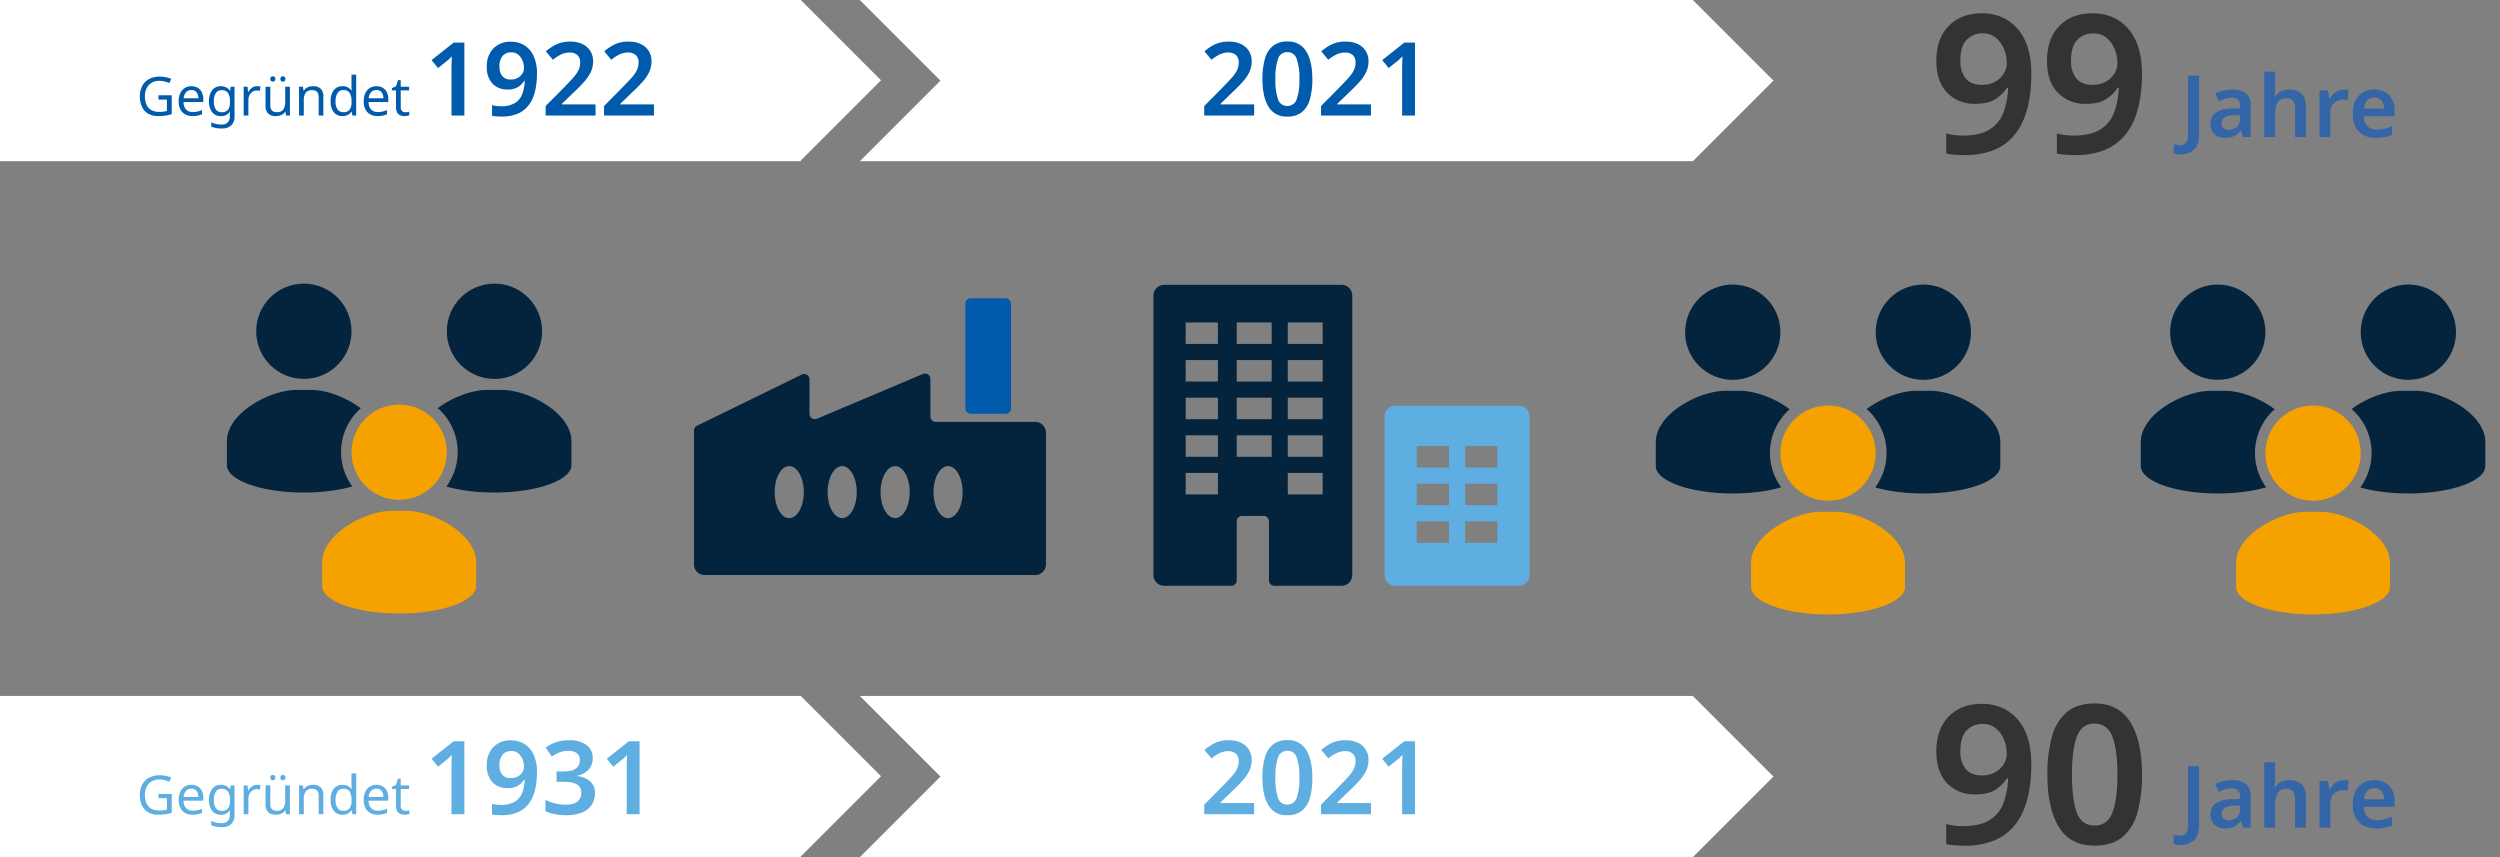
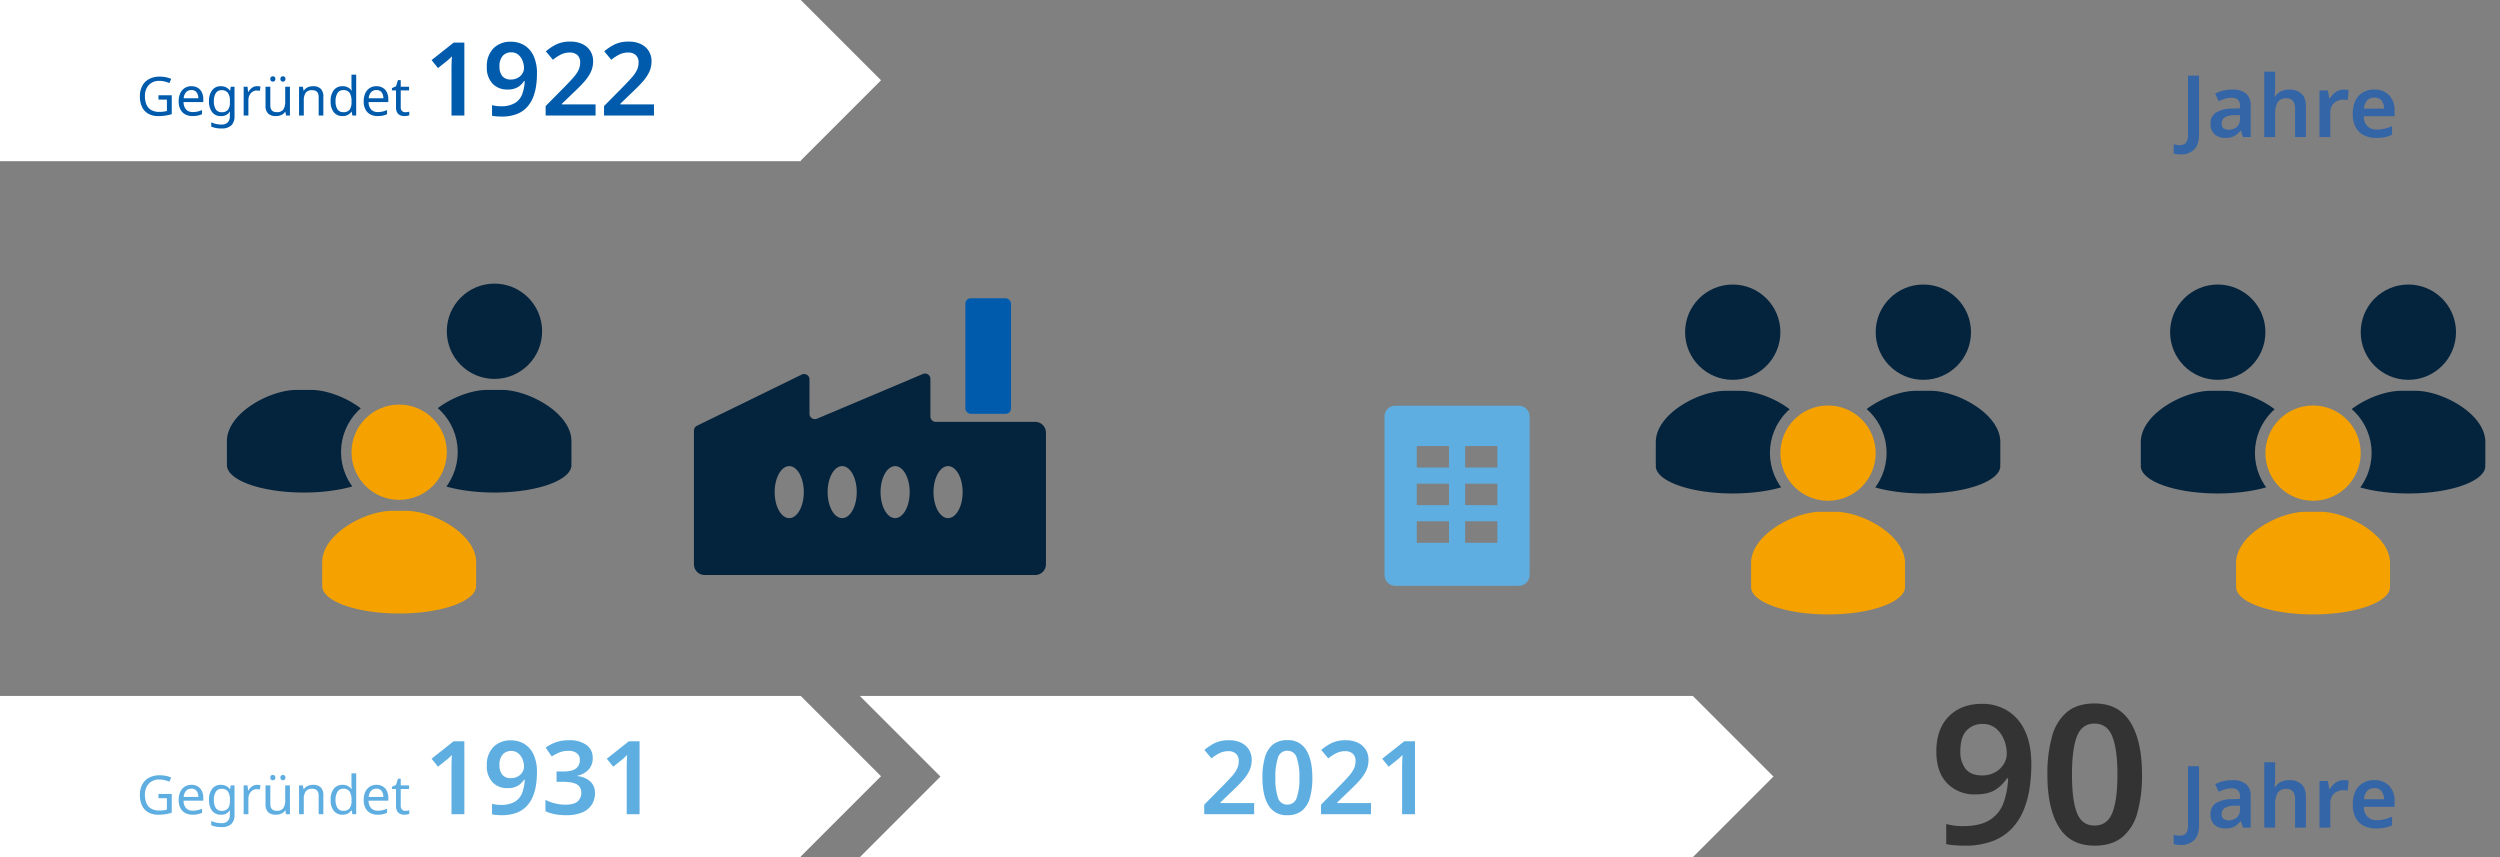
<svg xmlns="http://www.w3.org/2000/svg" width="930.392" height="319" viewBox="0 0 930.392 319">
  <rect x="0" y="0" width="930.392" height="319" fill="#808080" stroke="none" />
  <defs>
    <clipPath id="a">
      <path d="M202,40V143.672H342.5V40Zm71.011,93.936a21.716,21.716,0,1,1,21.716-21.716A21.717,21.717,0,0,1,273.011,133.936Z" transform="translate(-202 -40)" fill="#005bac" />
    </clipPath>
  </defs>
  <g transform="translate(-200 -547)">
    <path d="M7968,8558v-60h298l29.88,29.88L8266,8557.758V8558Z" transform="translate(-7768 -7951)" fill="#fff" />
    <path d="M7968,8558v-60h298l29.88,29.88L8266,8557.758V8558Z" transform="translate(-7768 -7692)" fill="#fff" />
-     <path d="M8265,8558H7955l30-30-30-30h310v0l0,0,30,30-30,30,0,0Z" transform="translate(-7435 -7951)" fill="#fff" />
    <path d="M8265,8558H7955l30-30-30-30h310v0l0,0,30,30-30,30,0,0Z" transform="translate(-7435.001 -7692.002)" fill="#fff" />
    <path d="M-88.892-7.54h4.94v7a14.558,14.558,0,0,1-2.34.56,17.91,17.91,0,0,1-2.68.18,7.291,7.291,0,0,1-3.74-.89,5.737,5.737,0,0,1-2.31-2.54,8.973,8.973,0,0,1-.79-3.91,8.183,8.183,0,0,1,.87-3.87,6.121,6.121,0,0,1,2.53-2.56,8.21,8.21,0,0,1,4-.91,11.256,11.256,0,0,1,2.27.22,10.058,10.058,0,0,1,1.99.62l-.68,1.56a12.834,12.834,0,0,0-1.71-.57,7.709,7.709,0,0,0-1.97-.25,5.158,5.158,0,0,0-3.99,1.55,5.967,5.967,0,0,0-1.43,4.21,7.72,7.72,0,0,0,.55,3.01,4.288,4.288,0,0,0,1.73,2.04,5.83,5.83,0,0,0,3.1.73,10.893,10.893,0,0,0,1.6-.1,11.915,11.915,0,0,0,1.2-.24V-5.94h-3.14Zm12.26-3.38a4.5,4.5,0,0,1,2.36.6,3.921,3.921,0,0,1,1.53,1.69,5.769,5.769,0,0,1,.53,2.55v1.06h-7.34a4.045,4.045,0,0,0,.93,2.77,3.245,3.245,0,0,0,2.49.95,7.777,7.777,0,0,0,1.81-.19,10.208,10.208,0,0,0,1.63-.55V-.5a8.349,8.349,0,0,1-1.62.53,9.254,9.254,0,0,1-1.9.17,5.643,5.643,0,0,1-2.7-.62,4.344,4.344,0,0,1-1.81-1.84,6.364,6.364,0,0,1-.65-3.02,7.073,7.073,0,0,1,.59-3.02,4.484,4.484,0,0,1,1.66-1.94A4.542,4.542,0,0,1-76.632-10.92Zm-.02,1.44a2.544,2.544,0,0,0-1.99.81,3.818,3.818,0,0,0-.87,2.25h5.46a3.758,3.758,0,0,0-.64-2.21A2.263,2.263,0,0,0-76.652-9.48Zm10.96-1.44a4.432,4.432,0,0,1,1.91.4,3.781,3.781,0,0,1,1.45,1.22h.1l.24-1.42h1.4V.18a4.672,4.672,0,0,1-1.17,3.46,4.977,4.977,0,0,1-3.63,1.16,9.4,9.4,0,0,1-3.86-.68V2.5a8.373,8.373,0,0,0,3.96.84,2.891,2.891,0,0,0,2.17-.81,3.03,3.03,0,0,0,.79-2.21V-.1q0-.24.02-.69t.04-.63h-.08A3.713,3.713,0,0,1-65.672.2a3.933,3.933,0,0,1-3.25-1.46,6.365,6.365,0,0,1-1.17-4.08,6.477,6.477,0,0,1,1.17-4.07A3.859,3.859,0,0,1-65.692-10.92Zm.24,1.48a2.385,2.385,0,0,0-2.08,1.07,5.327,5.327,0,0,0-.74,3.05,5.34,5.34,0,0,0,.72,3.03,2.425,2.425,0,0,0,2.14,1.05,2.935,2.935,0,0,0,2.36-.87,4.311,4.311,0,0,0,.74-2.81v-.42a5.1,5.1,0,0,0-.76-3.14A2.851,2.851,0,0,0-65.452-9.44Zm13.26-1.48q.3,0,.64.03a5.117,5.117,0,0,1,.62.09l-.22,1.62a5.783,5.783,0,0,0-.58-.1,4.714,4.714,0,0,0-.58-.04,2.855,2.855,0,0,0-1.54.45A3.241,3.241,0,0,0-55-7.61a3.973,3.973,0,0,0-.43,1.89V0h-1.76V-10.72h1.44l.2,1.96h.08a5.069,5.069,0,0,1,1.33-1.52A3.1,3.1,0,0,1-52.192-10.92Zm12.22.2V0h-1.44l-.26-1.42h-.08a3.054,3.054,0,0,1-1.44,1.23,4.97,4.97,0,0,1-1.96.39,4.1,4.1,0,0,1-2.92-.93,3.935,3.935,0,0,1-.98-2.97v-7.02h1.78v6.9q0,2.56,2.38,2.56a2.791,2.791,0,0,0,2.47-1,5.049,5.049,0,0,0,.69-2.88v-5.58Zm-7.3-2.9a.935.935,0,0,1,.27-.75,1,1,0,0,1,.67-.23,1.008,1.008,0,0,1,.66.23.917.917,0,0,1,.28.75.954.954,0,0,1-.28.75.959.959,0,0,1-.66.25.949.949,0,0,1-.67-.25A.973.973,0,0,1-47.272-13.62Zm3.76,0a.935.935,0,0,1,.27-.75.969.969,0,0,1,.65-.23,1.008,1.008,0,0,1,.66.23.917.917,0,0,1,.28.75.954.954,0,0,1-.28.75.959.959,0,0,1-.66.25.923.923,0,0,1-.65-.25A.973.973,0,0,1-43.512-13.62Zm12.1,2.7a4.037,4.037,0,0,1,2.9.94,4,4,0,0,1,.98,3V0h-1.74V-6.86q0-2.58-2.4-2.58a2.764,2.764,0,0,0-2.46,1,5.108,5.108,0,0,0-.68,2.88V0h-1.76V-10.72h1.42l.26,1.46h.1a3.171,3.171,0,0,1,1.44-1.25A4.713,4.713,0,0,1-31.412-10.92Zm11,11.12a4.016,4.016,0,0,1-3.2-1.39,6.2,6.2,0,0,1-1.2-4.15A6.25,6.25,0,0,1-23.6-9.51a4.02,4.02,0,0,1,3.21-1.41,4,4,0,0,1,2.03.46,4.317,4.317,0,0,1,1.29,1.12h.12q-.04-.26-.08-.77t-.04-.81V-15.2h1.76V0h-1.42l-.26-1.44h-.08a4.151,4.151,0,0,1-1.28,1.16A3.959,3.959,0,0,1-20.412.2Zm.28-1.46a2.788,2.788,0,0,0,2.39-.93A4.7,4.7,0,0,0-17.052-5v-.32a5.884,5.884,0,0,0-.66-3.07,2.634,2.634,0,0,0-2.44-1.07,2.35,2.35,0,0,0-2.13,1.13,5.646,5.646,0,0,0-.71,3.03,5.323,5.323,0,0,0,.71,2.98A2.412,2.412,0,0,0-20.132-1.26Zm12.36-9.66a4.5,4.5,0,0,1,2.36.6,3.921,3.921,0,0,1,1.53,1.69,5.769,5.769,0,0,1,.53,2.55v1.06h-7.34a4.045,4.045,0,0,0,.93,2.77,3.245,3.245,0,0,0,2.49.95,7.777,7.777,0,0,0,1.81-.19,10.208,10.208,0,0,0,1.63-.55V-.5a8.349,8.349,0,0,1-1.62.53,9.254,9.254,0,0,1-1.9.17,5.643,5.643,0,0,1-2.7-.62,4.344,4.344,0,0,1-1.81-1.84,6.364,6.364,0,0,1-.65-3.02,7.073,7.073,0,0,1,.59-3.02,4.484,4.484,0,0,1,1.66-1.94A4.542,4.542,0,0,1-7.772-10.92Zm-.02,1.44a2.544,2.544,0,0,0-1.99.81,3.818,3.818,0,0,0-.87,2.25h5.46a3.758,3.758,0,0,0-.64-2.21A2.263,2.263,0,0,0-7.792-9.48ZM2.948-1.24a5.8,5.8,0,0,0,.82-.06,3.2,3.2,0,0,0,.68-.16V-.12a2.993,2.993,0,0,1-.8.23,5.865,5.865,0,0,1-1,.09A4.061,4.061,0,0,1,1.1-.09,2.4,2.4,0,0,1-.052-1.1a3.882,3.882,0,0,1-.44-2.02V-9.36h-1.52v-.84l1.54-.7.7-2.28h1.04v2.46h3.1v1.36h-3.1v6.2a1.976,1.976,0,0,0,.47,1.45A1.638,1.638,0,0,0,2.948-1.24Zm22,1.24H20.158V-16.91q0-1.216.038-2.584t.114-2.546q-.38.38-.931.912a13.713,13.713,0,0,1-1.2,1.026l-3.04,2.432-2.394-2.964,8.208-6.5h3.99ZM51.964-15.542a31.336,31.336,0,0,1-.342,4.617,18.5,18.5,0,0,1-1.178,4.332,11.748,11.748,0,0,1-2.318,3.61,10.12,10.12,0,0,1-3.781,2.47A15.4,15.4,0,0,1,38.778.38q-.76,0-1.824-.076a11.256,11.256,0,0,1-1.71-.228V-3.876a12.015,12.015,0,0,0,3.268.418,9.724,9.724,0,0,0,5.32-1.235,6.629,6.629,0,0,0,2.679-3.363,15.856,15.856,0,0,0,.893-4.788h-.228a7.656,7.656,0,0,1-2.242,2.223,7.123,7.123,0,0,1-3.952.931,7.35,7.35,0,0,1-5.567-2.2,8.654,8.654,0,0,1-2.109-6.232,9.4,9.4,0,0,1,2.432-6.859,8.769,8.769,0,0,1,6.574-2.489A9.412,9.412,0,0,1,47.2-26.182a9,9,0,0,1,3.477,3.933A15.251,15.251,0,0,1,51.964-15.542Zm-9.576-7.98a4.135,4.135,0,0,0-3.154,1.292A5.717,5.717,0,0,0,38.018-18.2a5.385,5.385,0,0,0,1.045,3.515,3.913,3.913,0,0,0,3.211,1.273,5.137,5.137,0,0,0,2.584-.627,4.517,4.517,0,0,0,1.691-1.615,3.891,3.891,0,0,0,.589-2.014,7.3,7.3,0,0,0-.532-2.736,5.617,5.617,0,0,0-1.577-2.223A3.922,3.922,0,0,0,42.388-23.522ZM73.776,0H55.194V-3.534l6.916-6.992q2.052-2.09,3.363-3.572a12.423,12.423,0,0,0,1.938-2.793,6.476,6.476,0,0,0,.627-2.831,3.548,3.548,0,0,0-1.045-2.793,4.1,4.1,0,0,0-2.831-.931,7.353,7.353,0,0,0-3.192.7,15.567,15.567,0,0,0-3.078,1.995L55.27-23.9a19.107,19.107,0,0,1,3.781-2.527,11.737,11.737,0,0,1,5.377-1.083,10.057,10.057,0,0,1,4.5.931A6.964,6.964,0,0,1,71.838-24a7.021,7.021,0,0,1,1.026,3.781,9.324,9.324,0,0,1-.874,4.047,15.585,15.585,0,0,1-2.527,3.686Q67.81-10.64,65.53-8.512L61.236-4.37v.228h12.54ZM95.512,0H76.93V-3.534l6.916-6.992q2.052-2.09,3.363-3.572a12.423,12.423,0,0,0,1.938-2.793,6.476,6.476,0,0,0,.627-2.831,3.548,3.548,0,0,0-1.045-2.793,4.1,4.1,0,0,0-2.831-.931,7.353,7.353,0,0,0-3.192.7,15.567,15.567,0,0,0-3.078,1.995L77.006-23.9a19.107,19.107,0,0,1,3.781-2.527,11.737,11.737,0,0,1,5.377-1.083,10.057,10.057,0,0,1,4.5.931A6.964,6.964,0,0,1,93.574-24,7.021,7.021,0,0,1,94.6-20.216a9.324,9.324,0,0,1-.874,4.047A15.585,15.585,0,0,1,91.2-12.483q-1.653,1.843-3.933,3.971L82.972-4.37v.228h12.54Z" transform="translate(347.87 590)" fill="#005bac" />
-     <path d="M-23.256,0H-41.838V-3.534l6.916-6.992q2.052-2.09,3.363-3.572a12.424,12.424,0,0,0,1.938-2.793,6.476,6.476,0,0,0,.627-2.831,3.548,3.548,0,0,0-1.045-2.793,4.1,4.1,0,0,0-2.831-.931,7.353,7.353,0,0,0-3.192.7,15.567,15.567,0,0,0-3.078,1.995L-41.762-23.9a19.107,19.107,0,0,1,3.781-2.527A11.737,11.737,0,0,1-32.6-27.512a10.057,10.057,0,0,1,4.5.931A6.964,6.964,0,0,1-25.194-24a7.021,7.021,0,0,1,1.026,3.781,9.324,9.324,0,0,1-.874,4.047,15.585,15.585,0,0,1-2.527,3.686Q-29.222-10.64-31.5-8.512L-35.8-4.37v.228h12.54ZM-1.6-13.566A26.885,26.885,0,0,1-2.508-6.08,9.357,9.357,0,0,1-5.472-1.292,8.338,8.338,0,0,1-10.906.38a7.633,7.633,0,0,1-7.03-3.686q-2.242-3.686-2.242-10.26a27.092,27.092,0,0,1,.912-7.505,9.422,9.422,0,0,1,2.945-4.807,8.259,8.259,0,0,1,5.415-1.672,7.687,7.687,0,0,1,7.03,3.686Q-1.6-20.178-1.6-13.566Zm-13.756,0a21.93,21.93,0,0,0,.969,7.486,3.5,3.5,0,0,0,3.477,2.508A3.537,3.537,0,0,0-7.429-6.061a21.138,21.138,0,0,0,1.007-7.505,21.33,21.33,0,0,0-1.007-7.505A3.541,3.541,0,0,0-10.906-23.6a3.5,3.5,0,0,0-3.477,2.527A22.1,22.1,0,0,0-15.352-13.566ZM20.216,0H1.634V-3.534L8.55-10.526q2.052-2.09,3.363-3.572a12.423,12.423,0,0,0,1.938-2.793,6.476,6.476,0,0,0,.627-2.831,3.548,3.548,0,0,0-1.045-2.793,4.1,4.1,0,0,0-2.831-.931,7.353,7.353,0,0,0-3.192.7,15.567,15.567,0,0,0-3.078,1.995L1.71-23.9a19.107,19.107,0,0,1,3.781-2.527,11.737,11.737,0,0,1,5.377-1.083,10.057,10.057,0,0,1,4.5.931A6.964,6.964,0,0,1,18.278-24,7.021,7.021,0,0,1,19.3-20.216a9.324,9.324,0,0,1-.874,4.047A15.585,15.585,0,0,1,15.9-12.483Q14.25-10.64,11.97-8.512L7.676-4.37v.228h12.54ZM36.594,0H31.806V-16.91q0-1.216.038-2.584t.114-2.546q-.38.38-.931.912a13.713,13.713,0,0,1-1.2,1.026L26.79-17.67,24.4-20.634l8.208-6.5h3.99Z" transform="translate(690 590)" fill="#005bac" />
    <path d="M-88.892-7.54h4.94v7a14.558,14.558,0,0,1-2.34.56,17.91,17.91,0,0,1-2.68.18,7.291,7.291,0,0,1-3.74-.89,5.737,5.737,0,0,1-2.31-2.54,8.973,8.973,0,0,1-.79-3.91,8.183,8.183,0,0,1,.87-3.87,6.121,6.121,0,0,1,2.53-2.56,8.21,8.21,0,0,1,4-.91,11.256,11.256,0,0,1,2.27.22,10.058,10.058,0,0,1,1.99.62l-.68,1.56a12.834,12.834,0,0,0-1.71-.57,7.709,7.709,0,0,0-1.97-.25,5.158,5.158,0,0,0-3.99,1.55,5.967,5.967,0,0,0-1.43,4.21,7.72,7.72,0,0,0,.55,3.01,4.288,4.288,0,0,0,1.73,2.04,5.83,5.83,0,0,0,3.1.73,10.893,10.893,0,0,0,1.6-.1,11.915,11.915,0,0,0,1.2-.24V-5.94h-3.14Zm12.26-3.38a4.5,4.5,0,0,1,2.36.6,3.921,3.921,0,0,1,1.53,1.69,5.769,5.769,0,0,1,.53,2.55v1.06h-7.34a4.045,4.045,0,0,0,.93,2.77,3.245,3.245,0,0,0,2.49.95,7.777,7.777,0,0,0,1.81-.19,10.208,10.208,0,0,0,1.63-.55V-.5a8.349,8.349,0,0,1-1.62.53,9.254,9.254,0,0,1-1.9.17,5.643,5.643,0,0,1-2.7-.62,4.344,4.344,0,0,1-1.81-1.84,6.364,6.364,0,0,1-.65-3.02,7.073,7.073,0,0,1,.59-3.02,4.484,4.484,0,0,1,1.66-1.94A4.542,4.542,0,0,1-76.632-10.92Zm-.02,1.44a2.544,2.544,0,0,0-1.99.81,3.818,3.818,0,0,0-.87,2.25h5.46a3.758,3.758,0,0,0-.64-2.21A2.263,2.263,0,0,0-76.652-9.48Zm10.96-1.44a4.432,4.432,0,0,1,1.91.4,3.781,3.781,0,0,1,1.45,1.22h.1l.24-1.42h1.4V.18a4.672,4.672,0,0,1-1.17,3.46,4.977,4.977,0,0,1-3.63,1.16,9.4,9.4,0,0,1-3.86-.68V2.5a8.373,8.373,0,0,0,3.96.84,2.891,2.891,0,0,0,2.17-.81,3.03,3.03,0,0,0,.79-2.21V-.1q0-.24.02-.69t.04-.63h-.08A3.713,3.713,0,0,1-65.672.2a3.933,3.933,0,0,1-3.25-1.46,6.365,6.365,0,0,1-1.17-4.08,6.477,6.477,0,0,1,1.17-4.07A3.859,3.859,0,0,1-65.692-10.92Zm.24,1.48a2.385,2.385,0,0,0-2.08,1.07,5.327,5.327,0,0,0-.74,3.05,5.34,5.34,0,0,0,.72,3.03,2.425,2.425,0,0,0,2.14,1.05,2.935,2.935,0,0,0,2.36-.87,4.311,4.311,0,0,0,.74-2.81v-.42a5.1,5.1,0,0,0-.76-3.14A2.851,2.851,0,0,0-65.452-9.44Zm13.26-1.48q.3,0,.64.03a5.117,5.117,0,0,1,.62.09l-.22,1.62a5.783,5.783,0,0,0-.58-.1,4.714,4.714,0,0,0-.58-.04,2.855,2.855,0,0,0-1.54.45A3.241,3.241,0,0,0-55-7.61a3.973,3.973,0,0,0-.43,1.89V0h-1.76V-10.72h1.44l.2,1.96h.08a5.069,5.069,0,0,1,1.33-1.52A3.1,3.1,0,0,1-52.192-10.92Zm12.22.2V0h-1.44l-.26-1.42h-.08a3.054,3.054,0,0,1-1.44,1.23,4.97,4.97,0,0,1-1.96.39,4.1,4.1,0,0,1-2.92-.93,3.935,3.935,0,0,1-.98-2.97v-7.02h1.78v6.9q0,2.56,2.38,2.56a2.791,2.791,0,0,0,2.47-1,5.049,5.049,0,0,0,.69-2.88v-5.58Zm-7.3-2.9a.935.935,0,0,1,.27-.75,1,1,0,0,1,.67-.23,1.008,1.008,0,0,1,.66.23.917.917,0,0,1,.28.75.954.954,0,0,1-.28.75.959.959,0,0,1-.66.25.949.949,0,0,1-.67-.25A.973.973,0,0,1-47.272-13.62Zm3.76,0a.935.935,0,0,1,.27-.75.969.969,0,0,1,.65-.23,1.008,1.008,0,0,1,.66.23.917.917,0,0,1,.28.75.954.954,0,0,1-.28.75.959.959,0,0,1-.66.25.923.923,0,0,1-.65-.25A.973.973,0,0,1-43.512-13.62Zm12.1,2.7a4.037,4.037,0,0,1,2.9.94,4,4,0,0,1,.98,3V0h-1.74V-6.86q0-2.58-2.4-2.58a2.764,2.764,0,0,0-2.46,1,5.108,5.108,0,0,0-.68,2.88V0h-1.76V-10.72h1.42l.26,1.46h.1a3.171,3.171,0,0,1,1.44-1.25A4.713,4.713,0,0,1-31.412-10.92Zm11,11.12a4.016,4.016,0,0,1-3.2-1.39,6.2,6.2,0,0,1-1.2-4.15A6.25,6.25,0,0,1-23.6-9.51a4.02,4.02,0,0,1,3.21-1.41,4,4,0,0,1,2.03.46,4.317,4.317,0,0,1,1.29,1.12h.12q-.04-.26-.08-.77t-.04-.81V-15.2h1.76V0h-1.42l-.26-1.44h-.08a4.151,4.151,0,0,1-1.28,1.16A3.959,3.959,0,0,1-20.412.2Zm.28-1.46a2.788,2.788,0,0,0,2.39-.93A4.7,4.7,0,0,0-17.052-5v-.32a5.884,5.884,0,0,0-.66-3.07,2.634,2.634,0,0,0-2.44-1.07,2.35,2.35,0,0,0-2.13,1.13,5.646,5.646,0,0,0-.71,3.03,5.323,5.323,0,0,0,.71,2.98A2.412,2.412,0,0,0-20.132-1.26Zm12.36-9.66a4.5,4.5,0,0,1,2.36.6,3.921,3.921,0,0,1,1.53,1.69,5.769,5.769,0,0,1,.53,2.55v1.06h-7.34a4.045,4.045,0,0,0,.93,2.77,3.245,3.245,0,0,0,2.49.95,7.777,7.777,0,0,0,1.81-.19,10.208,10.208,0,0,0,1.63-.55V-.5a8.349,8.349,0,0,1-1.62.53,9.254,9.254,0,0,1-1.9.17,5.643,5.643,0,0,1-2.7-.62,4.344,4.344,0,0,1-1.81-1.84,6.364,6.364,0,0,1-.65-3.02,7.073,7.073,0,0,1,.59-3.02,4.484,4.484,0,0,1,1.66-1.94A4.542,4.542,0,0,1-7.772-10.92Zm-.02,1.44a2.544,2.544,0,0,0-1.99.81,3.818,3.818,0,0,0-.87,2.25h5.46a3.758,3.758,0,0,0-.64-2.21A2.263,2.263,0,0,0-7.792-9.48ZM2.948-1.24a5.8,5.8,0,0,0,.82-.06,3.2,3.2,0,0,0,.68-.16V-.12a2.993,2.993,0,0,1-.8.23,5.865,5.865,0,0,1-1,.09A4.061,4.061,0,0,1,1.1-.09,2.4,2.4,0,0,1-.052-1.1a3.882,3.882,0,0,1-.44-2.02V-9.36h-1.52v-.84l1.54-.7.7-2.28h1.04v2.46h3.1v1.36h-3.1v6.2a1.976,1.976,0,0,0,.47,1.45A1.638,1.638,0,0,0,2.948-1.24Zm22,1.24H20.158V-16.91q0-1.216.038-2.584t.114-2.546q-.38.38-.931.912a13.713,13.713,0,0,1-1.2,1.026l-3.04,2.432-2.394-2.964,8.208-6.5h3.99ZM51.964-15.542a31.336,31.336,0,0,1-.342,4.617,18.5,18.5,0,0,1-1.178,4.332,11.748,11.748,0,0,1-2.318,3.61,10.12,10.12,0,0,1-3.781,2.47A15.4,15.4,0,0,1,38.778.38q-.76,0-1.824-.076a11.256,11.256,0,0,1-1.71-.228V-3.876a12.015,12.015,0,0,0,3.268.418,9.724,9.724,0,0,0,5.32-1.235,6.629,6.629,0,0,0,2.679-3.363,15.856,15.856,0,0,0,.893-4.788h-.228a7.656,7.656,0,0,1-2.242,2.223,7.123,7.123,0,0,1-3.952.931,7.35,7.35,0,0,1-5.567-2.2,8.654,8.654,0,0,1-2.109-6.232,9.4,9.4,0,0,1,2.432-6.859,8.769,8.769,0,0,1,6.574-2.489A9.412,9.412,0,0,1,47.2-26.182a9,9,0,0,1,3.477,3.933A15.251,15.251,0,0,1,51.964-15.542Zm-9.576-7.98a4.135,4.135,0,0,0-3.154,1.292A5.717,5.717,0,0,0,38.018-18.2a5.385,5.385,0,0,0,1.045,3.515,3.913,3.913,0,0,0,3.211,1.273,5.137,5.137,0,0,0,2.584-.627,4.517,4.517,0,0,0,1.691-1.615,3.891,3.891,0,0,0,.589-2.014,7.3,7.3,0,0,0-.532-2.736,5.617,5.617,0,0,0-1.577-2.223A3.922,3.922,0,0,0,42.388-23.522Zm30.324,2.584A6.062,6.062,0,0,1,71.1-16.511a8.149,8.149,0,0,1-4.161,2.223v.114a8.393,8.393,0,0,1,4.94,2.052,5.734,5.734,0,0,1,1.672,4.294,7.915,7.915,0,0,1-1.14,4.218A7.611,7.611,0,0,1,68.893-.684,15.007,15.007,0,0,1,62.794.38,21.913,21.913,0,0,1,58.671.019,15.706,15.706,0,0,1,55.118-1.1V-5.32a16.069,16.069,0,0,0,3.648,1.33,15.961,15.961,0,0,0,3.648.456q3.306,0,4.674-1.2a4.186,4.186,0,0,0,1.368-3.325,3.292,3.292,0,0,0-1.6-3q-1.6-.988-5.32-.988H59.26v-3.838h2.318q3.61,0,4.978-1.178a3.827,3.827,0,0,0,1.368-3.04,3.173,3.173,0,0,0-1.064-2.546,4.8,4.8,0,0,0-3.192-.912,8.583,8.583,0,0,0-3.534.665,20.032,20.032,0,0,0-2.66,1.425l-2.28-3.306a15.312,15.312,0,0,1,3.686-1.938,14.274,14.274,0,0,1,5.016-.8,10.417,10.417,0,0,1,6.517,1.786A5.752,5.752,0,0,1,72.712-20.938ZM90.154,0H85.366V-16.91q0-1.216.038-2.584t.114-2.546q-.38.38-.931.912a13.713,13.713,0,0,1-1.2,1.026L80.35-17.67l-2.394-2.964,8.208-6.5h3.99Z" transform="translate(347.87 850)" fill="#5eaee1" />
    <path d="M-23.256,0H-41.838V-3.534l6.916-6.992q2.052-2.09,3.363-3.572a12.424,12.424,0,0,0,1.938-2.793,6.476,6.476,0,0,0,.627-2.831,3.548,3.548,0,0,0-1.045-2.793,4.1,4.1,0,0,0-2.831-.931,7.353,7.353,0,0,0-3.192.7,15.567,15.567,0,0,0-3.078,1.995L-41.762-23.9a19.107,19.107,0,0,1,3.781-2.527A11.737,11.737,0,0,1-32.6-27.512a10.057,10.057,0,0,1,4.5.931A6.964,6.964,0,0,1-25.194-24a7.021,7.021,0,0,1,1.026,3.781,9.324,9.324,0,0,1-.874,4.047,15.585,15.585,0,0,1-2.527,3.686Q-29.222-10.64-31.5-8.512L-35.8-4.37v.228h12.54ZM-1.6-13.566A26.885,26.885,0,0,1-2.508-6.08,9.357,9.357,0,0,1-5.472-1.292,8.338,8.338,0,0,1-10.906.38a7.633,7.633,0,0,1-7.03-3.686q-2.242-3.686-2.242-10.26a27.092,27.092,0,0,1,.912-7.505,9.422,9.422,0,0,1,2.945-4.807,8.259,8.259,0,0,1,5.415-1.672,7.687,7.687,0,0,1,7.03,3.686Q-1.6-20.178-1.6-13.566Zm-13.756,0a21.93,21.93,0,0,0,.969,7.486,3.5,3.5,0,0,0,3.477,2.508A3.537,3.537,0,0,0-7.429-6.061a21.138,21.138,0,0,0,1.007-7.505,21.33,21.33,0,0,0-1.007-7.505A3.541,3.541,0,0,0-10.906-23.6a3.5,3.5,0,0,0-3.477,2.527A22.1,22.1,0,0,0-15.352-13.566ZM20.216,0H1.634V-3.534L8.55-10.526q2.052-2.09,3.363-3.572a12.423,12.423,0,0,0,1.938-2.793,6.476,6.476,0,0,0,.627-2.831,3.548,3.548,0,0,0-1.045-2.793,4.1,4.1,0,0,0-2.831-.931,7.353,7.353,0,0,0-3.192.7,15.567,15.567,0,0,0-3.078,1.995L1.71-23.9a19.107,19.107,0,0,1,3.781-2.527,11.737,11.737,0,0,1,5.377-1.083,10.057,10.057,0,0,1,4.5.931A6.964,6.964,0,0,1,18.278-24,7.021,7.021,0,0,1,19.3-20.216a9.324,9.324,0,0,1-.874,4.047A15.585,15.585,0,0,1,15.9-12.483Q14.25-10.64,11.97-8.512L7.676-4.37v.228h12.54ZM36.594,0H31.806V-16.91q0-1.216.038-2.584t.114-2.546q-.38.38-.931.912a13.713,13.713,0,0,1-1.2,1.026L26.79-17.67,24.4-20.634l8.208-6.5h3.99Z" transform="translate(690 850)" fill="#5eaee1" />
-     <path d="M-3.024-29.448A59.374,59.374,0,0,1-3.672-20.7,35.06,35.06,0,0,1-5.9-12.492,22.259,22.259,0,0,1-10.3-5.652,19.174,19.174,0,0,1-17.46-.972,29.187,29.187,0,0,1-28.008.72q-1.44,0-3.456-.144A21.327,21.327,0,0,1-34.7.144V-7.344a22.766,22.766,0,0,0,6.192.792q6.48,0,10.08-2.34a12.559,12.559,0,0,0,5.076-6.372,30.043,30.043,0,0,0,1.692-9.072H-12.1a14.507,14.507,0,0,1-4.248,4.212q-2.664,1.764-7.488,1.764A13.927,13.927,0,0,1-34.38-22.536q-4-4.176-4-11.808,0-8.28,4.608-13t12.456-4.716a17.834,17.834,0,0,1,9.252,2.448,17.053,17.053,0,0,1,6.588,7.452Q-3.024-37.152-3.024-29.448Zm-18.144-15.12a7.834,7.834,0,0,0-5.976,2.448q-2.3,2.448-2.3,7.632a10.2,10.2,0,0,0,1.98,6.66q1.98,2.412,6.084,2.412a9.733,9.733,0,0,0,4.9-1.188,8.558,8.558,0,0,0,3.2-3.06,7.372,7.372,0,0,0,1.116-3.816,13.839,13.839,0,0,0-1.008-5.184,10.642,10.642,0,0,0-2.988-4.212A7.432,7.432,0,0,0-21.168-44.568ZM38.16-29.448a59.374,59.374,0,0,1-.648,8.748,35.061,35.061,0,0,1-2.232,8.208,22.259,22.259,0,0,1-4.392,6.84,19.174,19.174,0,0,1-7.164,4.68A29.187,29.187,0,0,1,13.176.72Q11.736.72,9.72.576A21.327,21.327,0,0,1,6.48.144V-7.344a22.766,22.766,0,0,0,6.192.792q6.48,0,10.08-2.34a12.559,12.559,0,0,0,5.076-6.372,30.043,30.043,0,0,0,1.692-9.072h-.432a14.507,14.507,0,0,1-4.248,4.212q-2.664,1.764-7.488,1.764A13.927,13.927,0,0,1,6.8-22.536q-4-4.176-4-11.808,0-8.28,4.608-13t12.456-4.716a17.834,17.834,0,0,1,9.252,2.448,17.053,17.053,0,0,1,6.588,7.452Q38.16-37.152,38.16-29.448ZM20.016-44.568A7.834,7.834,0,0,0,14.04-42.12q-2.3,2.448-2.3,7.632a10.2,10.2,0,0,0,1.98,6.66q1.98,2.412,6.084,2.412A9.733,9.733,0,0,0,24.7-26.6a8.558,8.558,0,0,0,3.2-3.06,7.372,7.372,0,0,0,1.116-3.816,13.839,13.839,0,0,0-1.008-5.184,10.642,10.642,0,0,0-2.988-4.212A7.432,7.432,0,0,0,20.016-44.568Z" transform="translate(959 604)" fill="#333" />
    <path d="M-3.024-29.448A59.374,59.374,0,0,1-3.672-20.7,35.06,35.06,0,0,1-5.9-12.492,22.259,22.259,0,0,1-10.3-5.652,19.174,19.174,0,0,1-17.46-.972,29.187,29.187,0,0,1-28.008.72q-1.44,0-3.456-.144A21.327,21.327,0,0,1-34.7.144V-7.344a22.766,22.766,0,0,0,6.192.792q6.48,0,10.08-2.34a12.559,12.559,0,0,0,5.076-6.372,30.043,30.043,0,0,0,1.692-9.072H-12.1a14.507,14.507,0,0,1-4.248,4.212q-2.664,1.764-7.488,1.764A13.927,13.927,0,0,1-34.38-22.536q-4-4.176-4-11.808,0-8.28,4.608-13t12.456-4.716a17.834,17.834,0,0,1,9.252,2.448,17.053,17.053,0,0,1,6.588,7.452Q-3.024-37.152-3.024-29.448Zm-18.144-15.12a7.834,7.834,0,0,0-5.976,2.448q-2.3,2.448-2.3,7.632a10.2,10.2,0,0,0,1.98,6.66q1.98,2.412,6.084,2.412a9.733,9.733,0,0,0,4.9-1.188,8.558,8.558,0,0,0,3.2-3.06,7.372,7.372,0,0,0,1.116-3.816,13.839,13.839,0,0,0-1.008-5.184,10.642,10.642,0,0,0-2.988-4.212A7.432,7.432,0,0,0-21.168-44.568ZM38.16-25.7A50.94,50.94,0,0,1,36.432-11.52a17.729,17.729,0,0,1-5.616,9.072Q26.928.72,20.52.72,11.448.72,7.2-6.264T2.952-25.7A51.331,51.331,0,0,1,4.68-39.924a17.853,17.853,0,0,1,5.58-9.108Q14.112-52.2,20.52-52.2q9,0,13.32,6.984T38.16-25.7ZM12.1-25.7q0,9.432,1.836,14.184T20.52-6.768q4.68,0,6.588-4.716T29.016-25.7q0-9.432-1.908-14.22T20.52-44.712q-4.752,0-6.588,4.788T12.1-25.7Z" transform="translate(959 861)" fill="#333" />
    <path d="M-40.368,6.464a10.88,10.88,0,0,1-1.552-.1,6.687,6.687,0,0,1-1.136-.256V2.688q.512.128,1.088.224a7.394,7.394,0,0,0,1.216.1,3.56,3.56,0,0,0,1.52-.32,2.361,2.361,0,0,0,1.1-1.184A5.829,5.829,0,0,0-37.712-.96V-22.848h4.1V-1.056q0,4-1.872,5.76A6.835,6.835,0,0,1-40.368,6.464Zm19.136-24.128a7.727,7.727,0,0,1,5.1,1.472,5.617,5.617,0,0,1,1.744,4.544V0h-2.848l-.8-2.4h-.128A7.631,7.631,0,0,1-20.528-.336,7.347,7.347,0,0,1-23.92.32,5.752,5.752,0,0,1-27.792-.992a5.056,5.056,0,0,1-1.536-4.064A4.558,4.558,0,0,1-27.36-9.088a11.514,11.514,0,0,1,5.968-1.5l3.008-.1v-.864a3.02,3.02,0,0,0-.8-2.368,3.279,3.279,0,0,0-2.24-.7,8.52,8.52,0,0,0-2.512.368,19.171,19.171,0,0,0-2.384.912L-27.6-16.16a13.275,13.275,0,0,1,2.928-1.088A14,14,0,0,1-21.232-17.664Zm2.848,9.472-2.112.064a6.5,6.5,0,0,0-3.68.912A2.658,2.658,0,0,0-25.2-5.024a2.057,2.057,0,0,0,.72,1.776,3.146,3.146,0,0,0,1.9.528A4.509,4.509,0,0,0-19.6-3.728,3.663,3.663,0,0,0-18.384-6.72ZM-5.3-24.32v5.792q0,1.024-.08,2t-.144,1.456h.256a5.178,5.178,0,0,1,2.176-1.952,6.833,6.833,0,0,1,2.976-.64A6.578,6.578,0,0,1,4.5-16.144Q6.16-14.624,6.16-11.3V0H2.128V-10.5a4.682,4.682,0,0,0-.768-2.928A2.905,2.905,0,0,0-1.072-14.4,3.521,3.521,0,0,0-4.4-12.864,8.79,8.79,0,0,0-5.3-8.48V0H-9.328V-24.32Zm25.6,6.656q.416,0,.928.048t.832.112l-.352,3.744q-.32-.064-.784-.112a7.824,7.824,0,0,0-.784-.048,5.558,5.558,0,0,0-2.4.528,4.256,4.256,0,0,0-1.808,1.616,5.128,5.128,0,0,0-.688,2.784V0H11.216V-17.344h3.1l.576,3.008h.192A7.266,7.266,0,0,1,17.2-16.688,5.145,5.145,0,0,1,20.3-17.664Zm11.3,0a7.362,7.362,0,0,1,5.52,2.08,7.937,7.937,0,0,1,2.032,5.792v2.048H27.7A5.286,5.286,0,0,0,29.008-4.08a4.572,4.572,0,0,0,3.456,1.3,12.418,12.418,0,0,0,3.008-.336A16.1,16.1,0,0,0,38.224-4.1V-.864a11.808,11.808,0,0,1-2.656.9,16.317,16.317,0,0,1-3.3.288A9.962,9.962,0,0,1,27.76-.656,7.073,7.073,0,0,1,24.7-3.6a10,10,0,0,1-1.1-4.944q0-4.448,2.192-6.784A7.59,7.59,0,0,1,31.6-17.664Zm0,2.976a3.511,3.511,0,0,0-2.64,1.04,4.842,4.842,0,0,0-1.168,3.088h7.456a4.935,4.935,0,0,0-.912-2.96A3.2,3.2,0,0,0,31.6-14.688Z" transform="translate(1052 598)" fill="#3465a7" />
    <path d="M-40.368,6.464a10.88,10.88,0,0,1-1.552-.1,6.687,6.687,0,0,1-1.136-.256V2.688q.512.128,1.088.224a7.394,7.394,0,0,0,1.216.1,3.56,3.56,0,0,0,1.52-.32,2.361,2.361,0,0,0,1.1-1.184A5.829,5.829,0,0,0-37.712-.96V-22.848h4.1V-1.056q0,4-1.872,5.76A6.835,6.835,0,0,1-40.368,6.464Zm19.136-24.128a7.727,7.727,0,0,1,5.1,1.472,5.617,5.617,0,0,1,1.744,4.544V0h-2.848l-.8-2.4h-.128A7.631,7.631,0,0,1-20.528-.336,7.347,7.347,0,0,1-23.92.32,5.752,5.752,0,0,1-27.792-.992a5.056,5.056,0,0,1-1.536-4.064A4.558,4.558,0,0,1-27.36-9.088a11.514,11.514,0,0,1,5.968-1.5l3.008-.1v-.864a3.02,3.02,0,0,0-.8-2.368,3.279,3.279,0,0,0-2.24-.7,8.52,8.52,0,0,0-2.512.368,19.171,19.171,0,0,0-2.384.912L-27.6-16.16a13.275,13.275,0,0,1,2.928-1.088A14,14,0,0,1-21.232-17.664Zm2.848,9.472-2.112.064a6.5,6.5,0,0,0-3.68.912A2.658,2.658,0,0,0-25.2-5.024a2.057,2.057,0,0,0,.72,1.776,3.146,3.146,0,0,0,1.9.528A4.509,4.509,0,0,0-19.6-3.728,3.663,3.663,0,0,0-18.384-6.72ZM-5.3-24.32v5.792q0,1.024-.08,2t-.144,1.456h.256a5.178,5.178,0,0,1,2.176-1.952,6.833,6.833,0,0,1,2.976-.64A6.578,6.578,0,0,1,4.5-16.144Q6.16-14.624,6.16-11.3V0H2.128V-10.5a4.682,4.682,0,0,0-.768-2.928A2.905,2.905,0,0,0-1.072-14.4,3.521,3.521,0,0,0-4.4-12.864,8.79,8.79,0,0,0-5.3-8.48V0H-9.328V-24.32Zm25.6,6.656q.416,0,.928.048t.832.112l-.352,3.744q-.32-.064-.784-.112a7.824,7.824,0,0,0-.784-.048,5.558,5.558,0,0,0-2.4.528,4.256,4.256,0,0,0-1.808,1.616,5.128,5.128,0,0,0-.688,2.784V0H11.216V-17.344h3.1l.576,3.008h.192A7.266,7.266,0,0,1,17.2-16.688,5.145,5.145,0,0,1,20.3-17.664Zm11.3,0a7.362,7.362,0,0,1,5.52,2.08,7.937,7.937,0,0,1,2.032,5.792v2.048H27.7A5.286,5.286,0,0,0,29.008-4.08a4.572,4.572,0,0,0,3.456,1.3,12.418,12.418,0,0,0,3.008-.336A16.1,16.1,0,0,0,38.224-4.1V-.864a11.808,11.808,0,0,1-2.656.9,16.317,16.317,0,0,1-3.3.288A9.962,9.962,0,0,1,27.76-.656,7.073,7.073,0,0,1,24.7-3.6a10,10,0,0,1-1.1-4.944q0-4.448,2.192-6.784A7.59,7.59,0,0,1,31.6-17.664Zm0,2.976a3.511,3.511,0,0,0-2.64,1.04,4.842,4.842,0,0,0-1.168,3.088h7.456a4.935,4.935,0,0,0-.912-2.96A3.2,3.2,0,0,0,31.6-14.688Z" transform="translate(1052 855)" fill="#3465a7" />
    <g transform="translate(587.255 600)">
-       <path d="M42,57V161a4,4,0,0,0,4,4H71a2,2,0,0,0,2-2V141a2,2,0,0,1,2-2h8a2,2,0,0,1,2,2v22a2,2,0,0,0,2,2h25a4,4,0,0,0,4-4V57a4,4,0,0,0-4-4H46A4,4,0,0,0,42,57Zm24,74H54v-8H66Zm0-14H54v-8H66Zm0-14H54V95H66Zm0-14H54V81H66Zm0-14H54V67H66Zm20,42H73v-8H86Zm0-14H73V95H86Zm0-14H73V81H86Zm0-14H73V67H86Zm19,56H92v-8h13Zm0-14H92v-8h13Zm0-14H92V95h13Zm0-14H92V81h13Zm0-14H92V67h13Z" fill="#04233c" />
      <path d="M128,102v59a4,4,0,0,0,4,4h46a4,4,0,0,0,4-4V102a4,4,0,0,0-4-4H132A4,4,0,0,0,128,102Zm24,47H140v-8h12Zm0-14H140v-8h12Zm0-14H140v-8h12Zm18,28H158v-8h12Zm0-14H158v-8h12Zm0-14H158v-8h12Z" fill="#5eaee1" />
    </g>
    <g transform="translate(277.619 643)">
      <g transform="translate(0 0)">
        <g clip-path="url(#a)">
          <g transform="translate(6.821 9.549)">
-             <ellipse cx="17.733" cy="17.733" rx="17.733" ry="17.733" transform="translate(10.912)" fill="#04233c" />
            <path d="M240.141,88.619h-5.484c-9.844,0-25.9,8.55-25.9,19.1V115.9h.07a3.771,3.771,0,0,0-.07.682c0,5.65,12.825,10.231,28.645,10.231s28.646-4.581,28.646-10.231a3.681,3.681,0,0,0-.071-.682h.071v-8.185C266.045,97.169,249.984,88.619,240.141,88.619Z" transform="translate(-208.753 -49.06)" fill="#04233c" />
            <ellipse cx="17.733" cy="17.733" rx="17.733" ry="17.733" transform="translate(81.846)" fill="#04233c" />
            <path d="M336.272,107.716c0-10.547-16.061-19.1-25.905-19.1h-5.483c-9.844,0-25.905,8.55-25.905,19.1V115.9h.071a3.772,3.772,0,0,0-.071.682c0,5.65,12.826,10.231,28.646,10.231s28.646-4.581,28.646-10.231a3.683,3.683,0,0,0-.071-.682h.071Z" transform="translate(-208.046 -49.06)" fill="#04233c" />
          </g>
        </g>
      </g>
      <g transform="translate(42.287 54.564)">
        <ellipse cx="17.733" cy="17.733" rx="17.733" ry="17.733" transform="translate(10.913)" fill="#f5a200" />
        <path d="M301.159,152.283c0-10.547-16.061-19.1-25.905-19.1h-5.483c-9.844,0-25.905,8.55-25.905,19.1v8.185h.071a3.683,3.683,0,0,0-.071.682c0,5.65,12.826,10.231,28.646,10.231s28.646-4.581,28.646-10.231a3.772,3.772,0,0,0-.071-.682h.071Z" transform="translate(-243.866 -93.627)" fill="#f5a200" />
      </g>
    </g>
    <g transform="translate(989.889 643.341)">
      <g transform="translate(0 0)">
        <g clip-path="url(#a)">
          <g transform="translate(6.821 9.549)">
            <ellipse cx="17.733" cy="17.733" rx="17.733" ry="17.733" transform="translate(10.912)" fill="#04233c" />
            <path d="M240.141,88.619h-5.484c-9.844,0-25.9,8.55-25.9,19.1V115.9h.07a3.771,3.771,0,0,0-.07.682c0,5.65,12.825,10.231,28.645,10.231s28.646-4.581,28.646-10.231a3.681,3.681,0,0,0-.071-.682h.071v-8.185C266.045,97.169,249.984,88.619,240.141,88.619Z" transform="translate(-208.753 -49.06)" fill="#04233c" />
            <ellipse cx="17.733" cy="17.733" rx="17.733" ry="17.733" transform="translate(81.846)" fill="#04233c" />
            <path d="M336.272,107.716c0-10.547-16.061-19.1-25.905-19.1h-5.483c-9.844,0-25.905,8.55-25.905,19.1V115.9h.071a3.772,3.772,0,0,0-.071.682c0,5.65,12.826,10.231,28.646,10.231s28.646-4.581,28.646-10.231a3.683,3.683,0,0,0-.071-.682h.071Z" transform="translate(-208.046 -49.06)" fill="#04233c" />
          </g>
        </g>
      </g>
      <g transform="translate(42.287 54.564)">
        <ellipse cx="17.733" cy="17.733" rx="17.733" ry="17.733" transform="translate(10.913)" fill="#f5a200" />
        <path d="M301.159,152.283c0-10.547-16.061-19.1-25.905-19.1h-5.483c-9.844,0-25.905,8.55-25.905,19.1v8.185h.071a3.683,3.683,0,0,0-.071.682c0,5.65,12.826,10.231,28.646,10.231s28.646-4.581,28.646-10.231a3.772,3.772,0,0,0-.071-.682h.071Z" transform="translate(-243.866 -93.627)" fill="#f5a200" />
      </g>
    </g>
    <g transform="translate(809.387 643.341)">
      <g transform="translate(0 0)">
        <g clip-path="url(#a)">
          <g transform="translate(6.821 9.549)">
            <ellipse cx="17.733" cy="17.733" rx="17.733" ry="17.733" transform="translate(10.912)" fill="#04233c" />
            <path d="M240.141,88.619h-5.484c-9.844,0-25.9,8.55-25.9,19.1V115.9h.07a3.771,3.771,0,0,0-.07.682c0,5.65,12.825,10.231,28.645,10.231s28.646-4.581,28.646-10.231a3.681,3.681,0,0,0-.071-.682h.071v-8.185C266.045,97.169,249.984,88.619,240.141,88.619Z" transform="translate(-208.753 -49.06)" fill="#04233c" />
            <ellipse cx="17.733" cy="17.733" rx="17.733" ry="17.733" transform="translate(81.846)" fill="#04233c" />
            <path d="M336.272,107.716c0-10.547-16.061-19.1-25.905-19.1h-5.483c-9.844,0-25.905,8.55-25.905,19.1V115.9h.071a3.772,3.772,0,0,0-.071.682c0,5.65,12.826,10.231,28.646,10.231s28.646-4.581,28.646-10.231a3.683,3.683,0,0,0-.071-.682h.071Z" transform="translate(-208.046 -49.06)" fill="#04233c" />
          </g>
        </g>
      </g>
      <g transform="translate(42.287 54.564)">
        <ellipse cx="17.733" cy="17.733" rx="17.733" ry="17.733" transform="translate(10.913)" fill="#f5a200" />
        <path d="M301.159,152.283c0-10.547-16.061-19.1-25.905-19.1h-5.483c-9.844,0-25.905,8.55-25.905,19.1v8.185h.071a3.683,3.683,0,0,0-.071.682c0,5.65,12.826,10.231,28.646,10.231s28.646-4.581,28.646-10.231a3.772,3.772,0,0,0-.071-.682h.071Z" transform="translate(-243.866 -93.627)" fill="#f5a200" />
      </g>
    </g>
    <g transform="translate(253.255 450)">
      <rect width="17" height="43" rx="2" transform="translate(306 208)" fill="#005bac" />
      <path d="M293,252V238.015a2,2,0,0,0-2.778-1.842l-39.444,16.654A2,2,0,0,1,248,250.985V238.2a2,2,0,0,0-2.878-1.8l-39,19.047a2,2,0,0,0-1.122,1.8V307a4,4,0,0,0,4,4H332a4,4,0,0,0,4-4V258a4,4,0,0,0-4-4H295A2,2,0,0,1,293,252Zm-52.537,37.823c-2.993,0-5.419-4.332-5.419-9.676s2.426-9.677,5.419-9.677,5.419,4.332,5.419,9.677S243.456,289.823,240.463,289.823Zm19.706,0c-2.993,0-5.419-4.332-5.419-9.676s2.426-9.677,5.419-9.677,5.419,4.332,5.419,9.677S263.162,289.823,260.169,289.823Zm19.706,0c-2.993,0-5.419-4.332-5.419-9.676s2.426-9.677,5.419-9.677,5.419,4.332,5.419,9.677S282.868,289.823,279.875,289.823Zm19.706,0c-2.993,0-5.419-4.332-5.419-9.676s2.426-9.677,5.419-9.677S305,274.8,305,280.147,302.574,289.823,299.581,289.823Z" fill="#04233c" />
    </g>
  </g>
</svg>